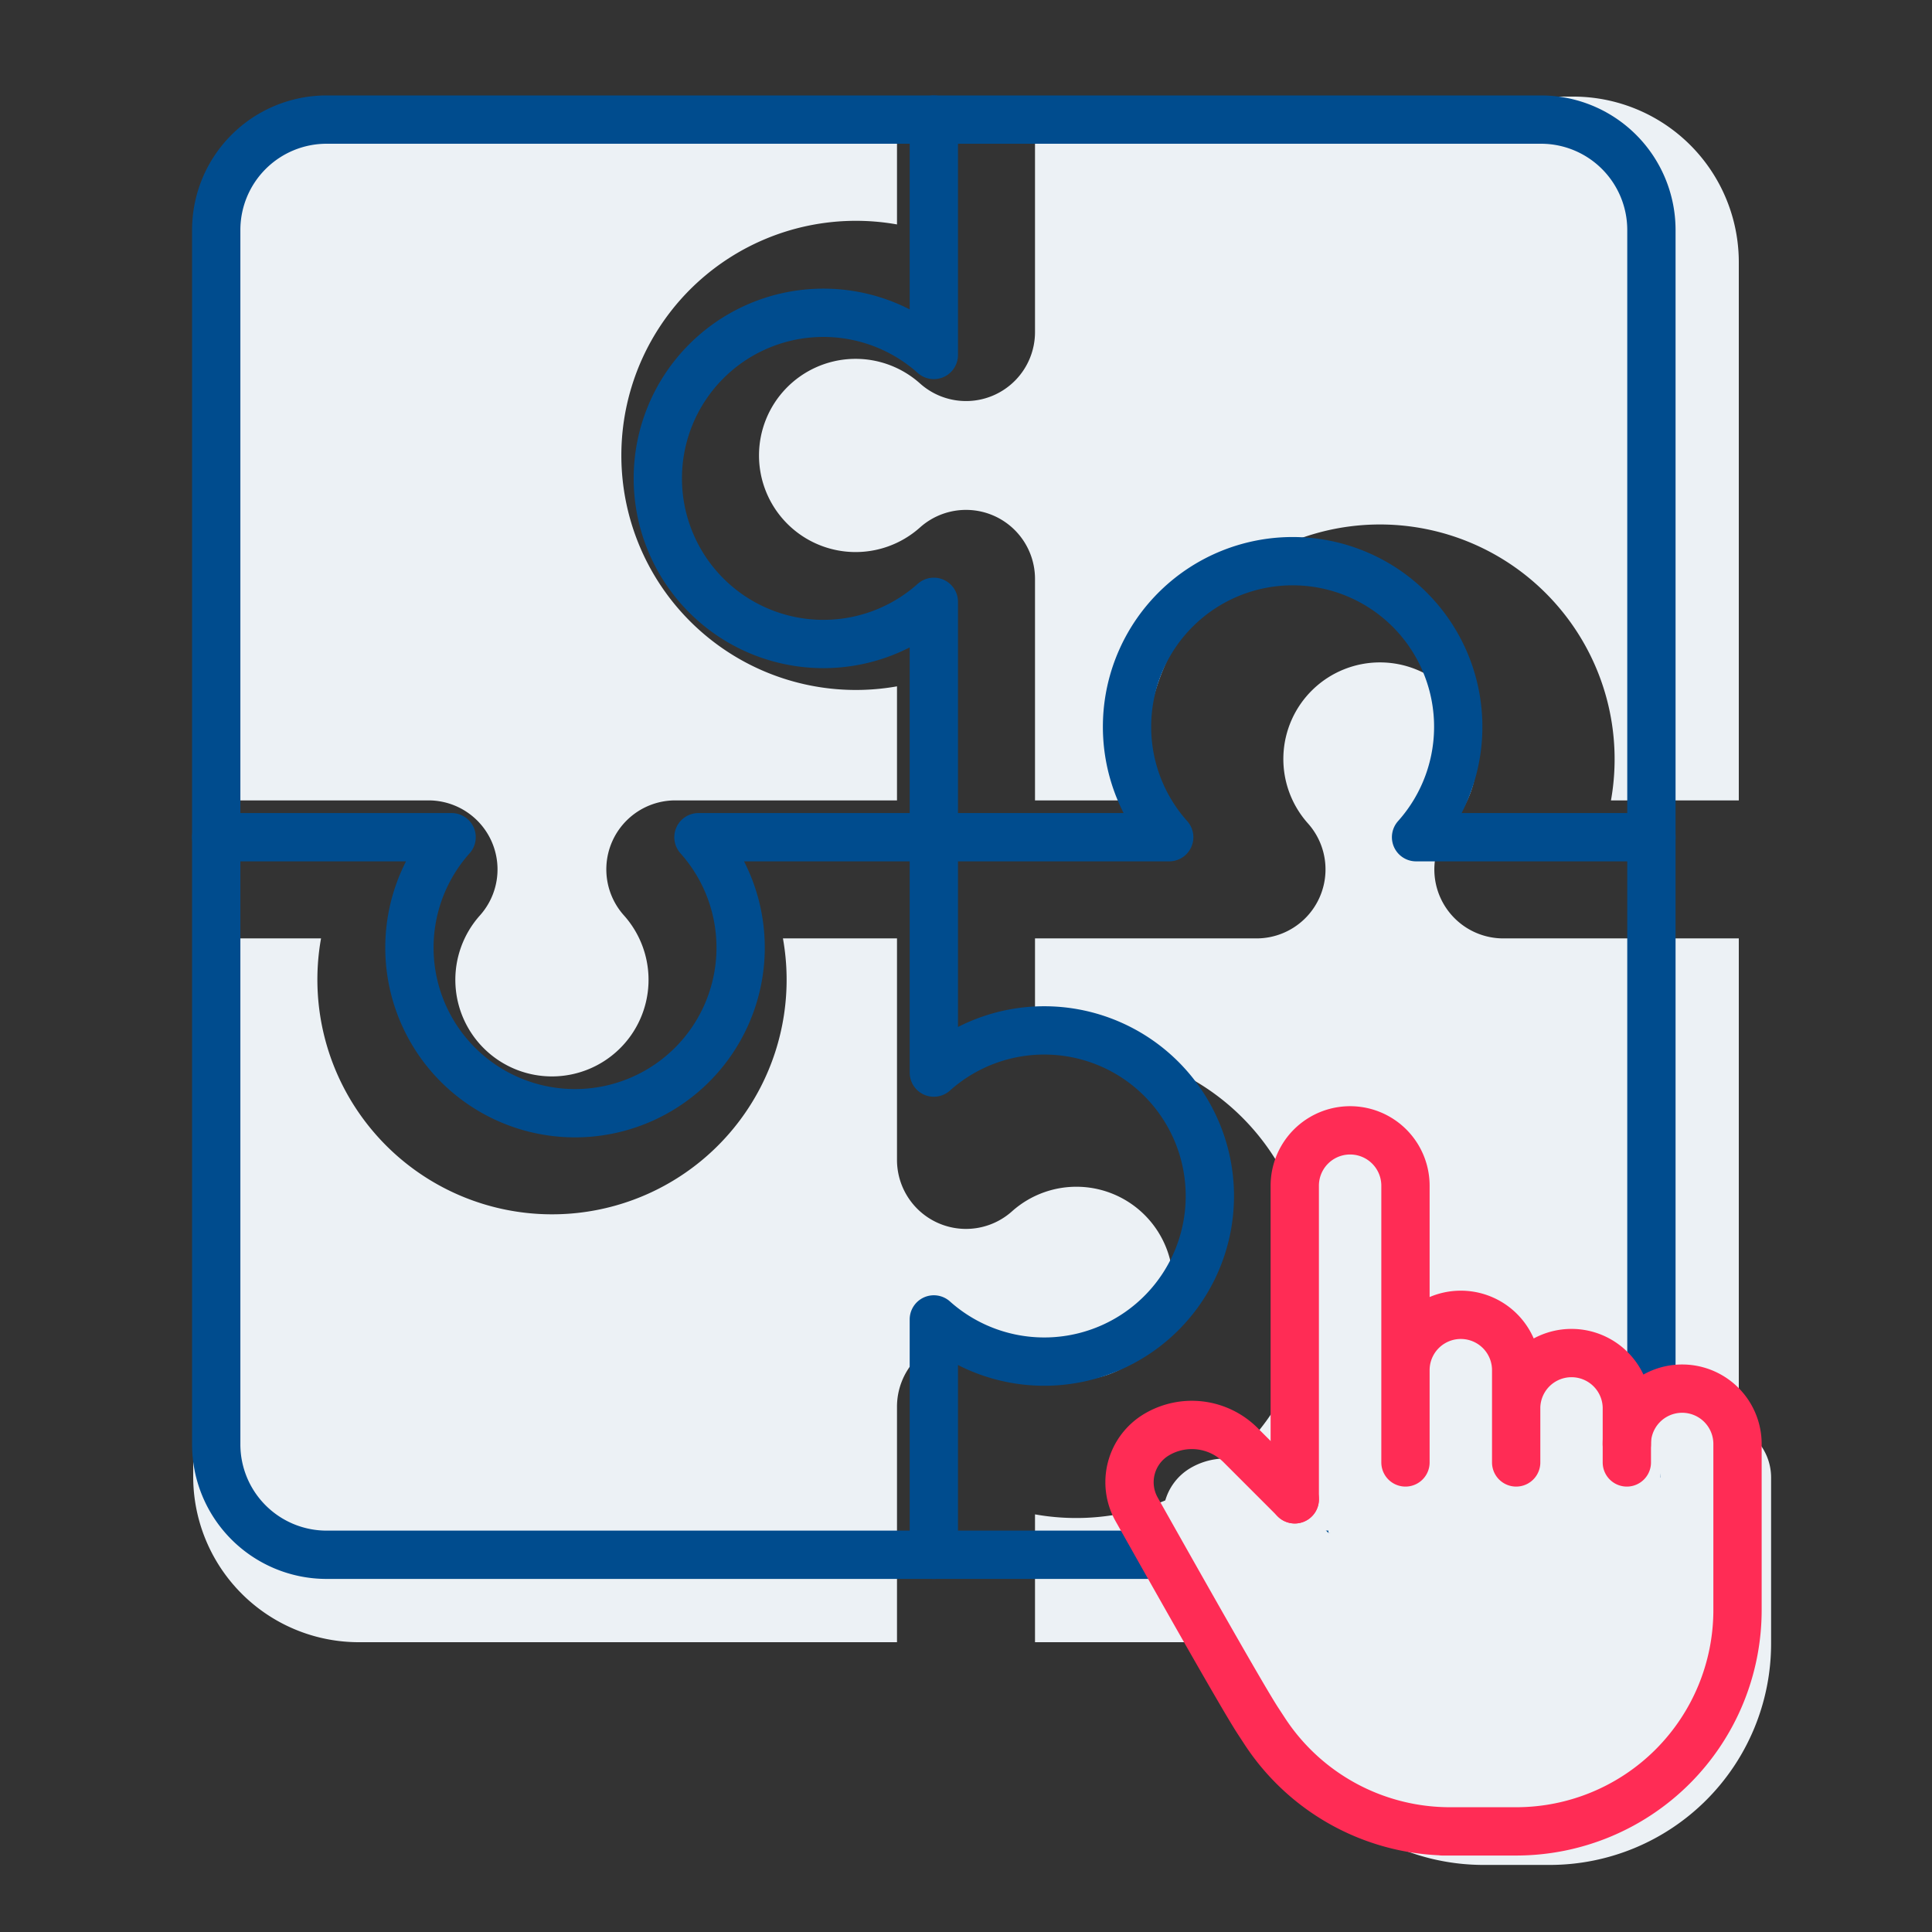
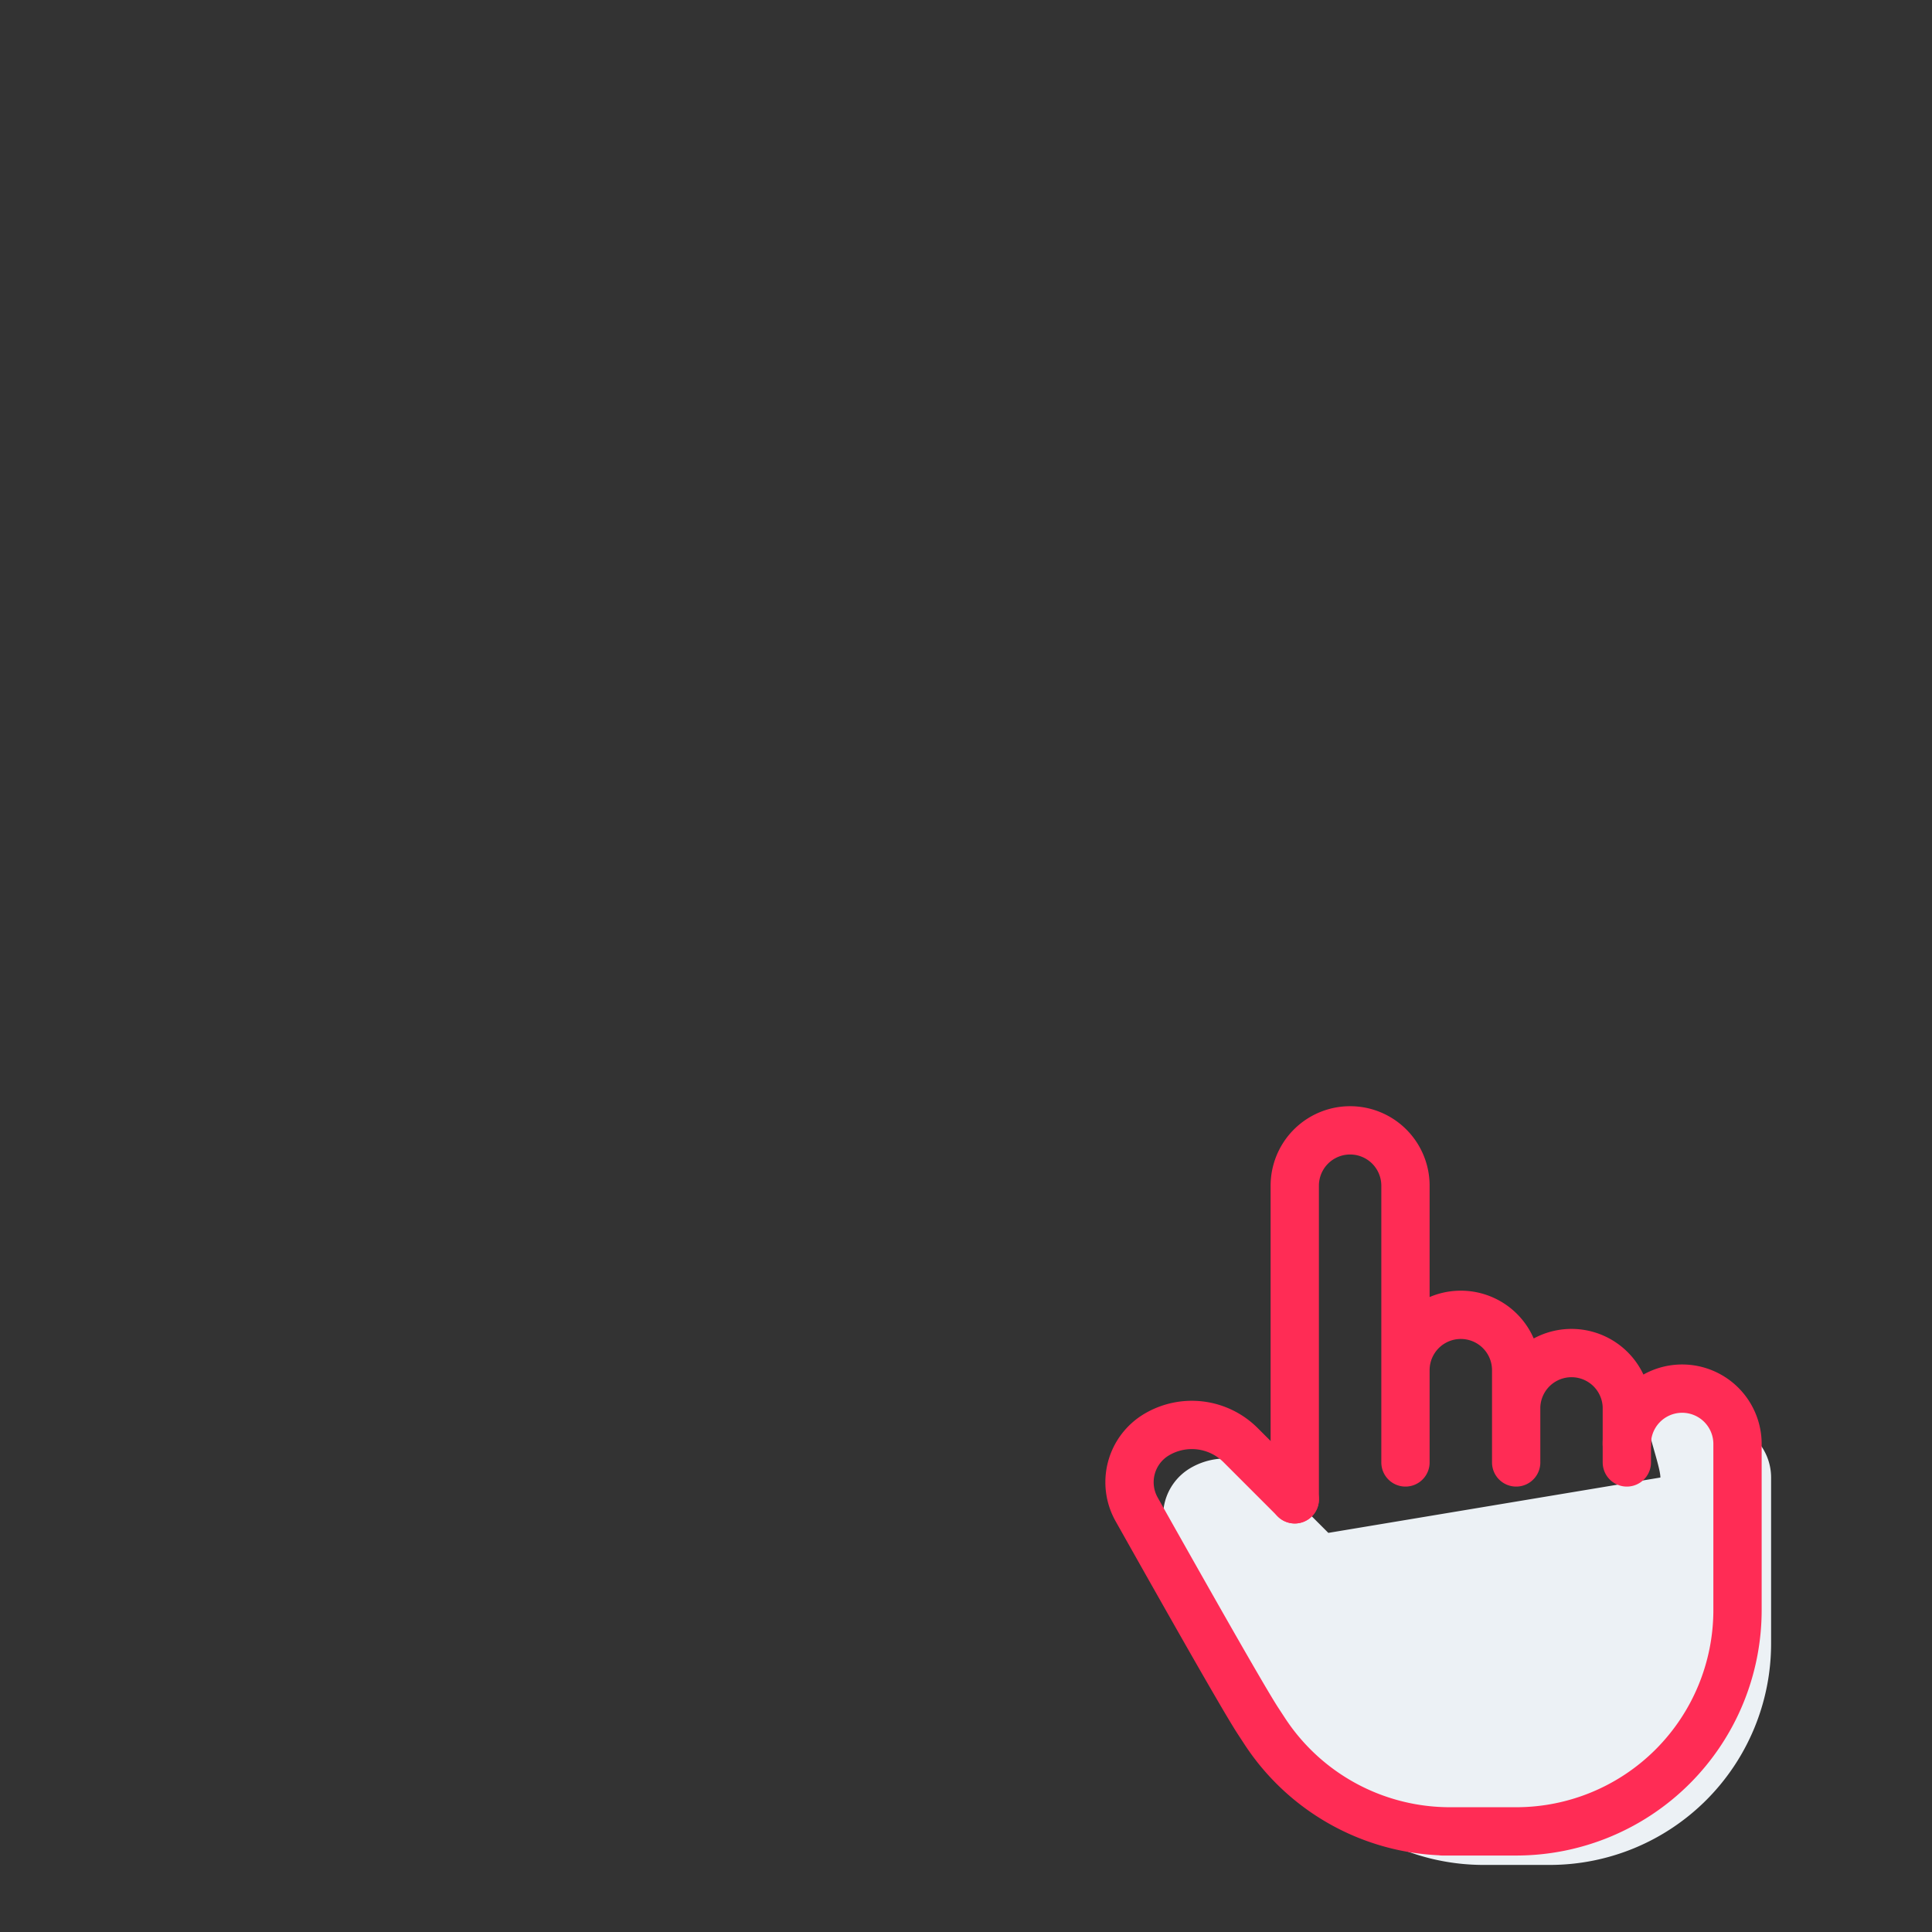
<svg xmlns="http://www.w3.org/2000/svg" width="60" height="60" fill="none">
  <rect width="100%" height="100%" fill="#333333" stroke="none" />
-   <path fill="#ECF1F5" fill-rule="evenodd" d="M11.143 3h16.714v3.97a7.285 7.285 0 1 0 0 14.345v3.542h-6.881a2.142 2.142 0 0 0-1.598 3.573 3 3 0 1 1-4.474 0 2.143 2.143 0 0 0-1.594-3.573H6V8.143A5.143 5.143 0 0 1 11.143 3ZM6 29.143v16.714A5.143 5.143 0 0 0 11.143 51h16.714v-7.31a2.142 2.142 0 0 1 3.573-1.597 3 3 0 1 0 0-4.475 2.143 2.143 0 0 1-3.573-1.594v-6.881h-3.542A7.284 7.284 0 0 1 11.557 35.1a7.283 7.283 0 0 1-1.587-5.957H6Zm26.143 0v3.542A7.284 7.284 0 0 1 38.1 45.443a7.283 7.283 0 0 1-5.957 1.587V51h16.714A5.143 5.143 0 0 0 54 45.857V29.143h-7.31a2.142 2.142 0 0 1-1.597-3.573 3 3 0 1 0-4.475 0 2.143 2.143 0 0 1-1.594 3.573h-6.881ZM54 24.857V8.143A5.143 5.143 0 0 0 48.857 3H32.143v7.31a2.142 2.142 0 0 1-3.573 1.597 3 3 0 1 0 0 4.475 2.143 2.143 0 0 1 3.573 1.594v6.881h3.542A7.284 7.284 0 0 1 48.443 18.9a7.283 7.283 0 0 1 1.587 5.957H54Z" clip-rule="evenodd" />
-   <path stroke="#004C8E" stroke-linecap="round" stroke-linejoin="round" stroke-width="1.5" d="M47.858 3.714H10.143a3.429 3.429 0 0 0-3.428 3.428v37.715a3.429 3.429 0 0 0 3.428 3.428h37.715a3.429 3.429 0 0 0 3.428-3.428V7.142a3.429 3.429 0 0 0-3.428-3.428Z" />
-   <path stroke="#004C8E" stroke-linecap="round" stroke-linejoin="round" stroke-width="1.5" d="M29.001 3.714v7.31a5.143 5.143 0 1 0 0 7.666v14.62a5.143 5.143 0 1 1 0 7.666v7.31" />
-   <path stroke="#004C8E" stroke-linecap="round" stroke-linejoin="round" stroke-width="1.5" d="M6.715 26h7.31a5.143 5.143 0 1 0 7.666 0h14.62a5.143 5.143 0 1 1 7.666 0h7.31" />
-   <path fill="#ECF1F5" d="M41.254 47.605v-9.74a1.719 1.719 0 0 1 3.437 0l.504 10.156m-.556-.52.052-3.907c0-.456-.374-2.021-.052-2.343.323-.323 1.107 0 1.563 0 .456 0 1.101.806 1.423 1.128.323.322.504.76.504 1.215v2.865m-.365.26c0-.456-.583-4.018-.26-4.34.322-.322 1.367 0 1.823 0 .456 0 1.413.824 1.736 1.146.322.322.503.76.503 1.215v1.719" />
  <path fill="#ECF1F5" d="M51.565 45.886c0-.456-.739-2.23-.416-2.552 2.864 0 1.887.781 2.343.781.521.521.685.233 1.007.556.323.322.504.76.504 1.215v5.156a6.875 6.875 0 0 1-6.875 6.875h-2.292.238a6.874 6.874 0 0 1-5.742-3.094l-.225-.343c-.358-.549-1.612-2.737-3.765-6.564a1.719 1.719 0 0 1 .614-2.316 2.143 2.143 0 0 1 2.612.32l1.685 1.685" />
  <path stroke="#FF2C55" stroke-linecap="round" stroke-linejoin="round" stroke-width="1.5" d="M40.21 46.563v-9.74a1.719 1.719 0 0 1 3.438 0v8.594m0-.573v-2.292a1.719 1.719 0 0 1 3.438 0v2.865m0-1.719a1.719 1.719 0 0 1 3.437 0v1.719" />
  <path stroke="#FF2C55" stroke-linecap="round" stroke-linejoin="round" stroke-width="1.5" d="M50.522 44.844a1.719 1.719 0 0 1 3.438 0V50a6.875 6.875 0 0 1-6.875 6.875h-2.292.239a6.874 6.874 0 0 1-5.743-3.094l-.225-.344c-.357-.548-1.612-2.736-3.765-6.563a1.719 1.719 0 0 1 .614-2.317 2.142 2.142 0 0 1 2.613.321l1.684 1.684" />
</svg>